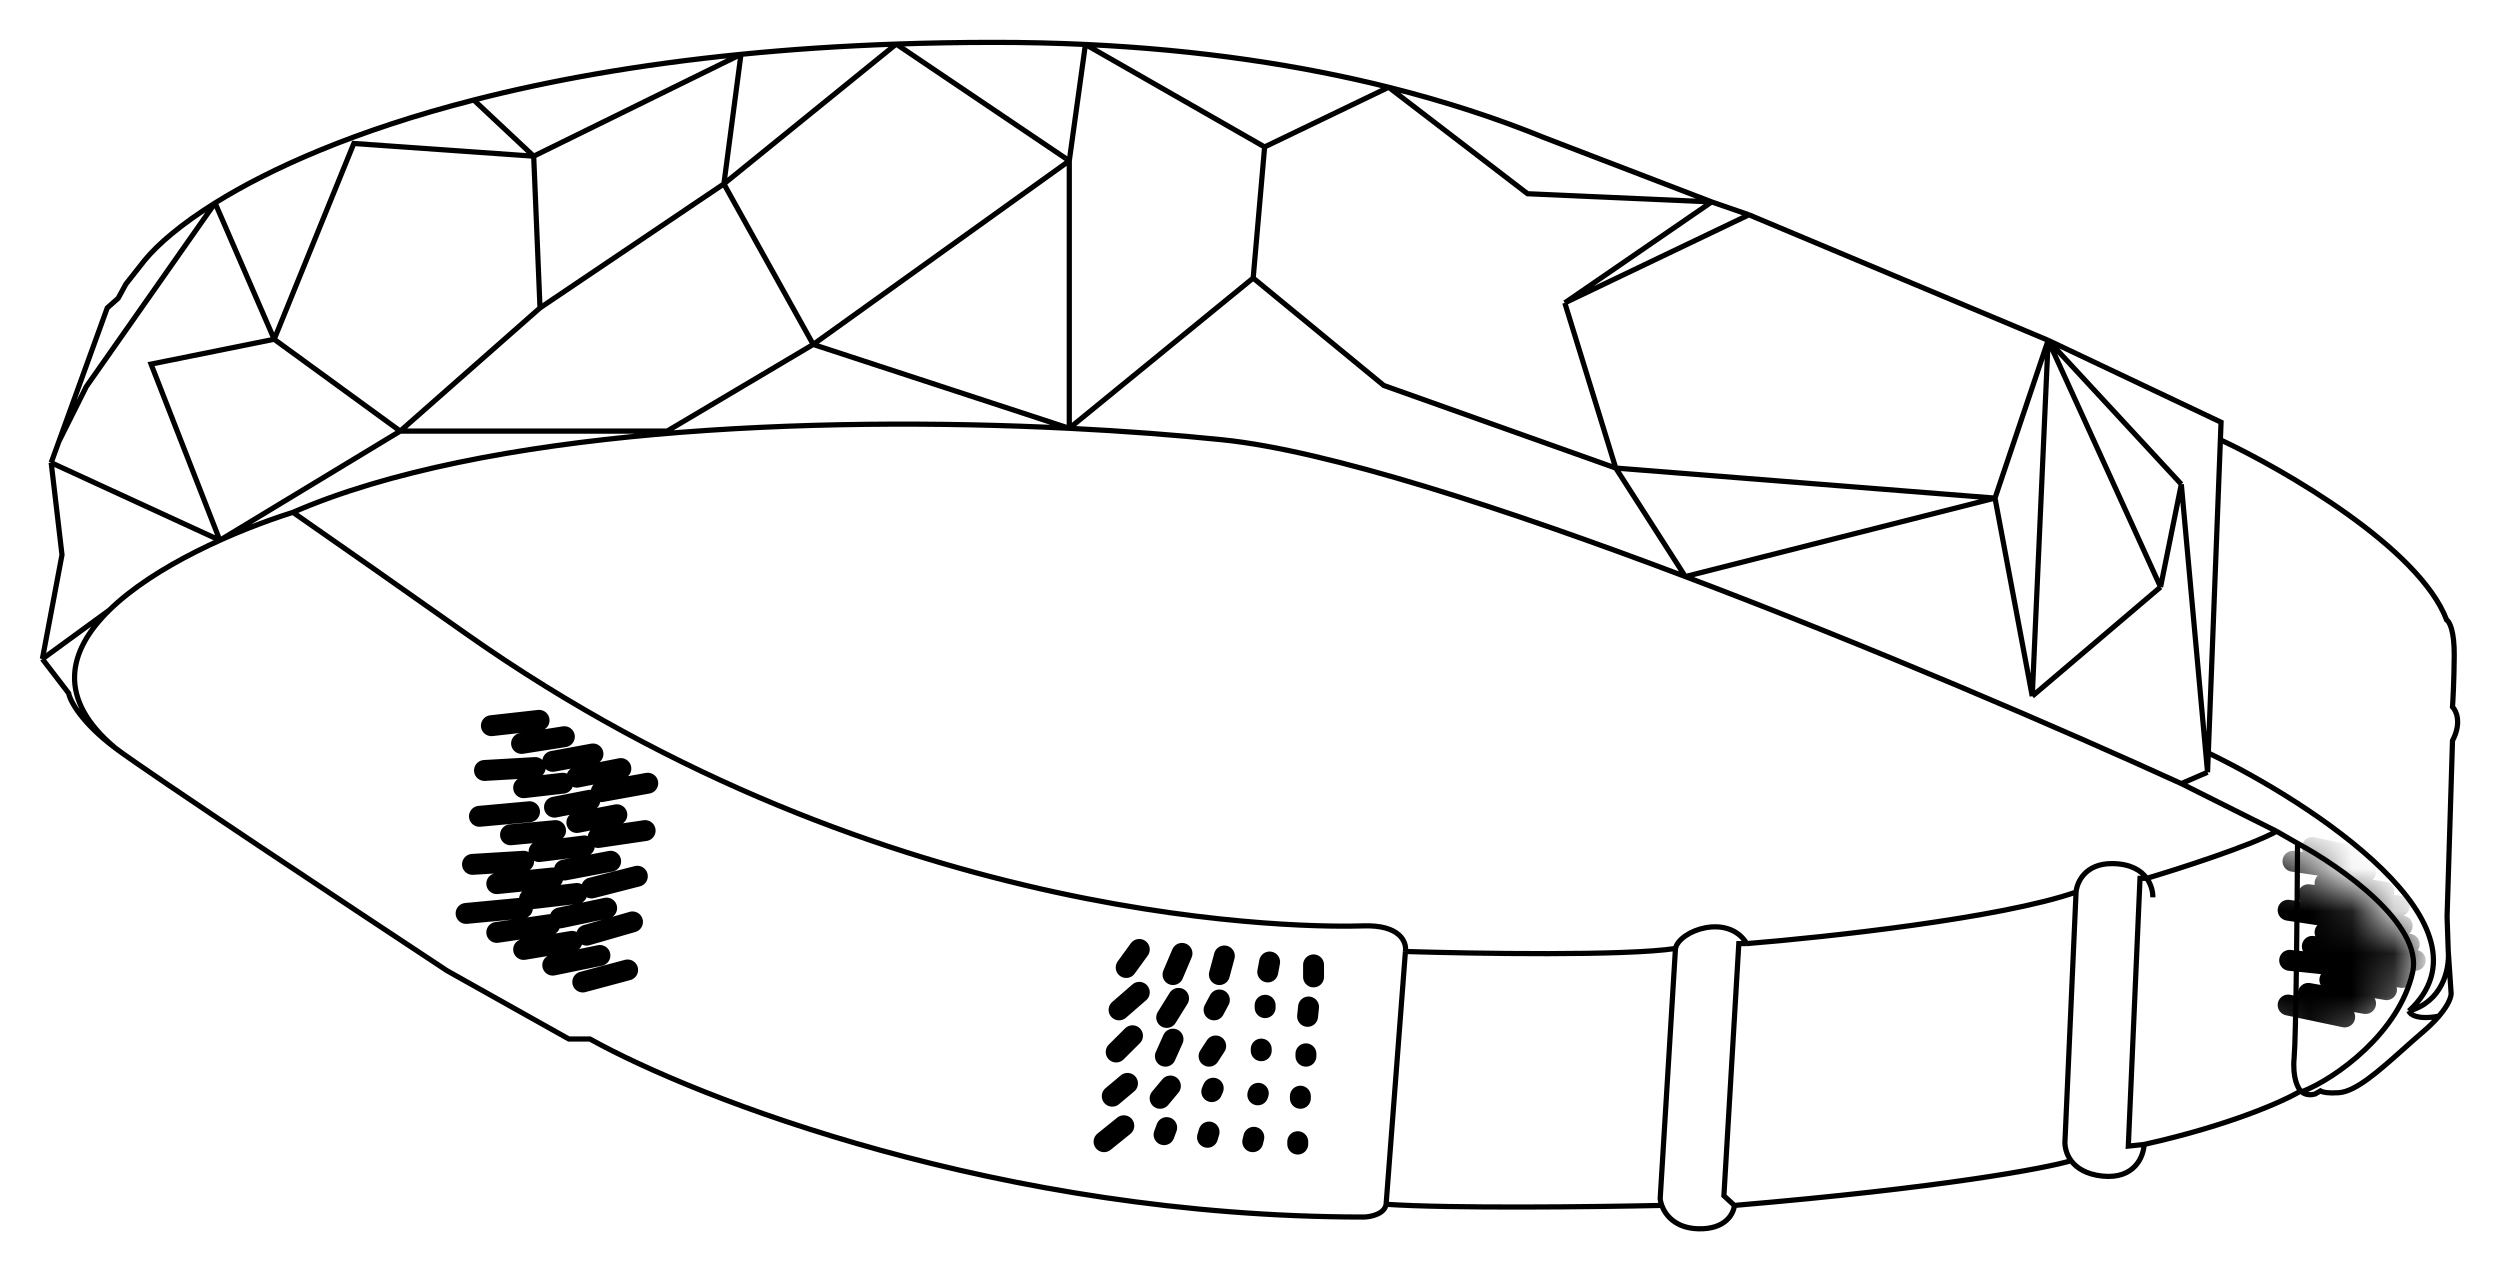
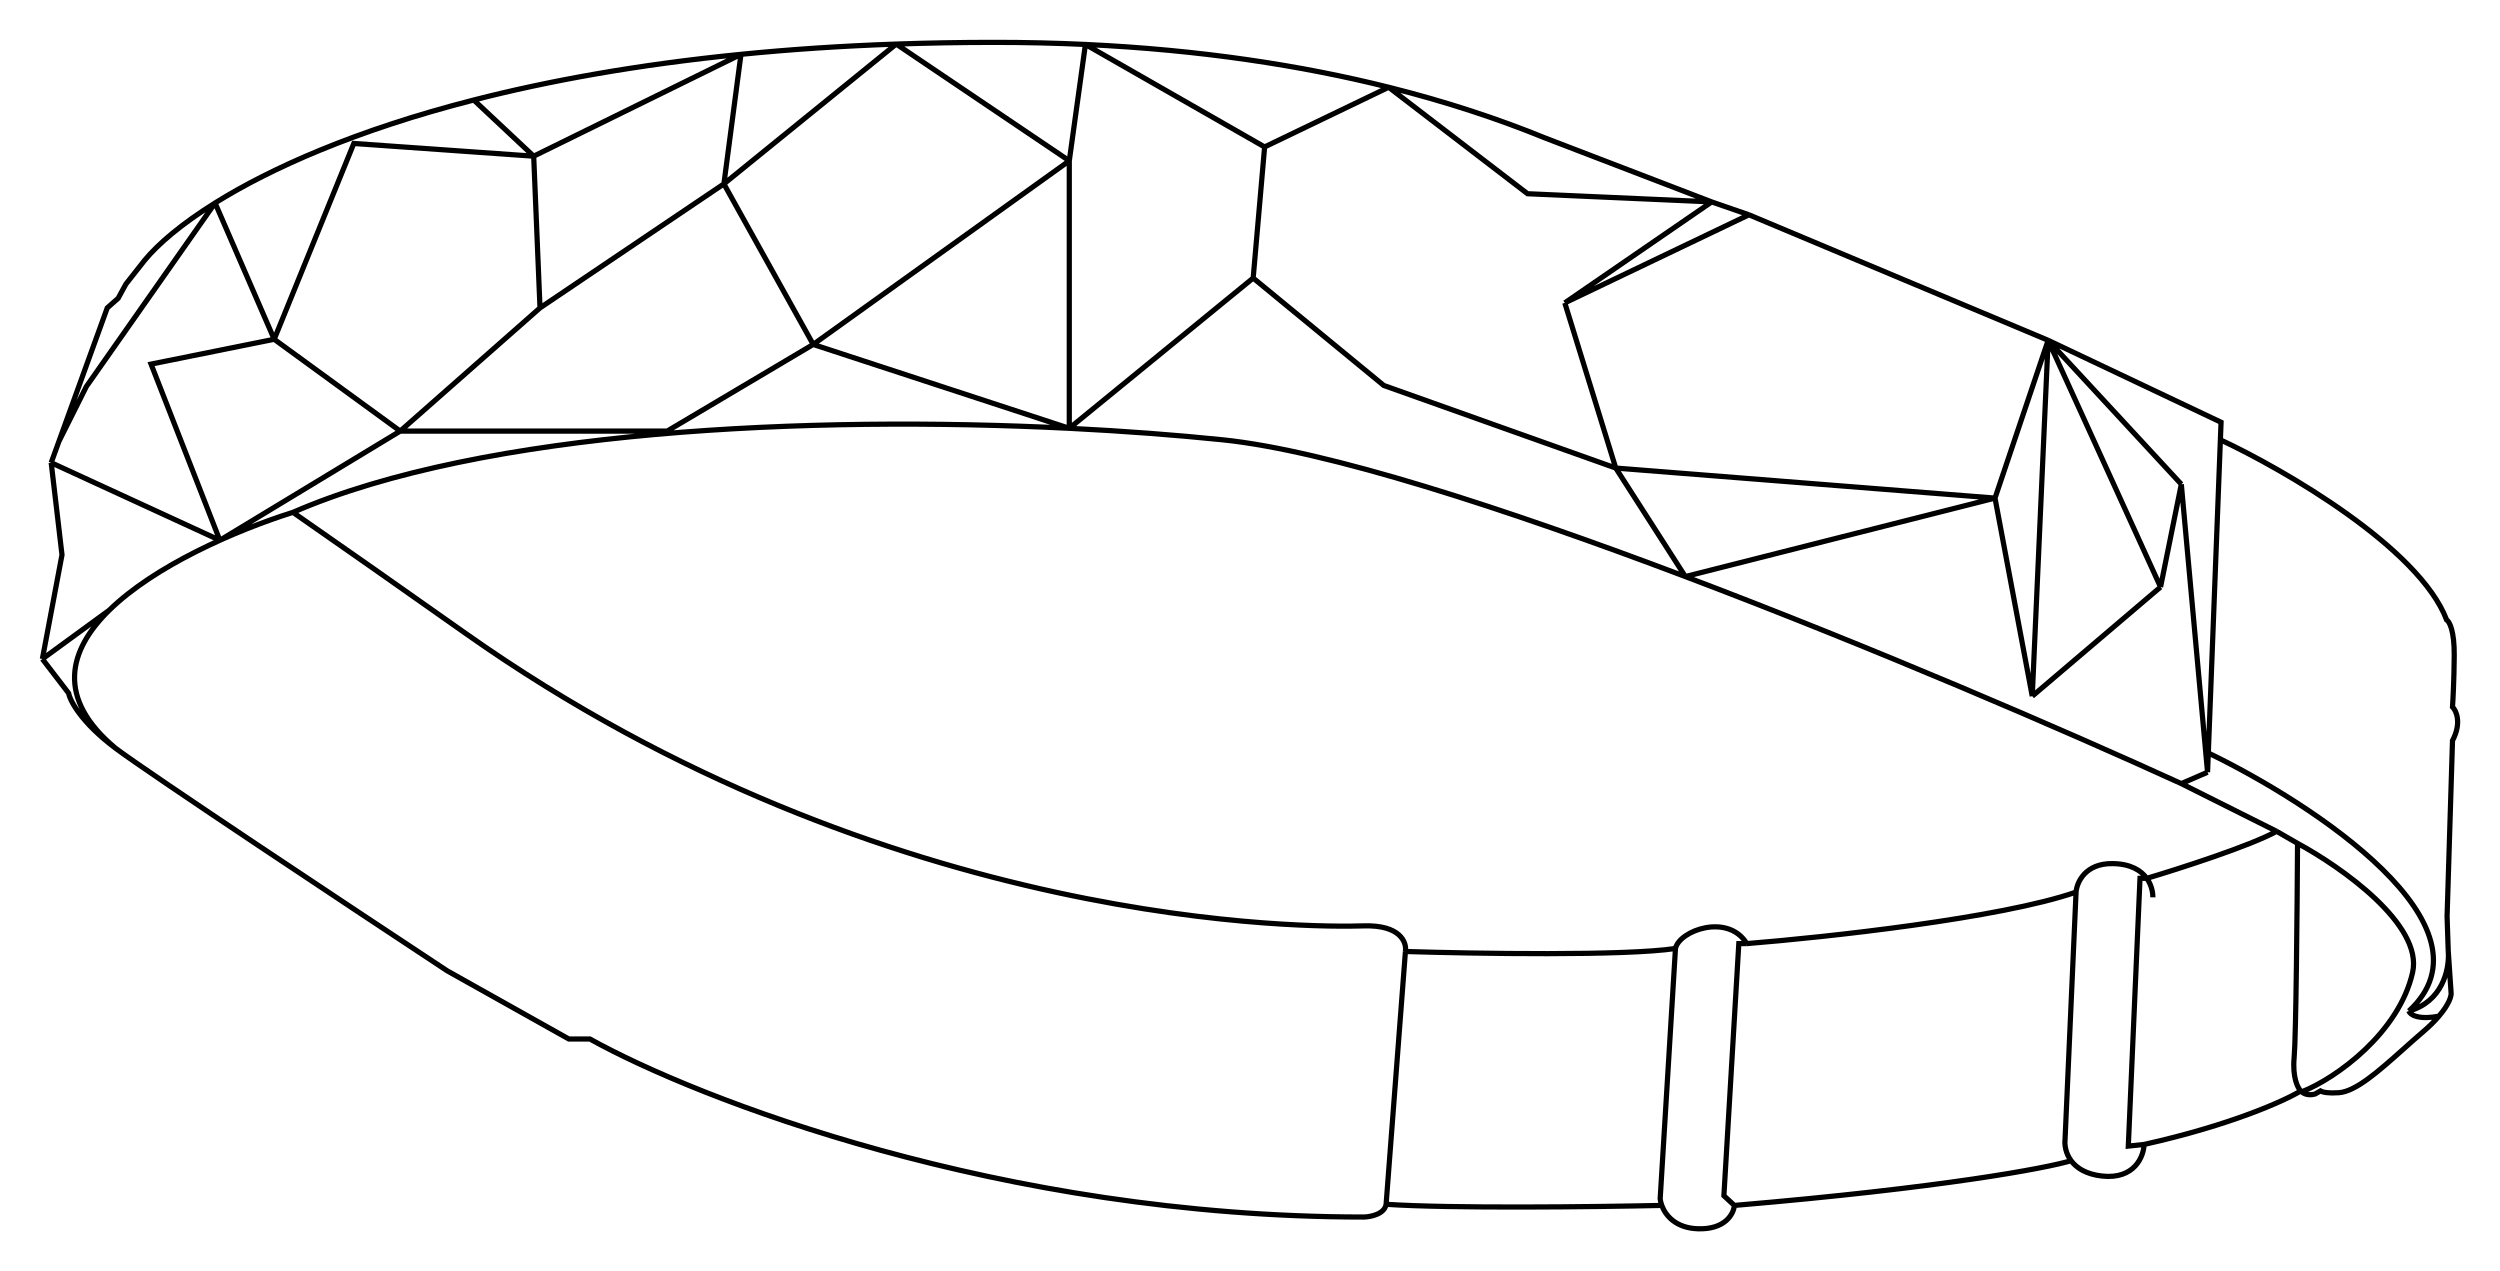
<svg xmlns="http://www.w3.org/2000/svg" width="59" height="30" viewBox="0 0 59 30" fill="none">
  <path d="M1.208 10.92L1.463 13.095L1 15.552M1.208 10.92L1.39 10.418M1.208 10.92L5.188 12.751M1 15.552L1.62 16.36C1.653 16.541 1.921 17.054 2.729 17.66M1 15.552L2.579 14.4M2.729 17.66C3.537 18.265 8.281 21.412 10.552 22.91L13.424 24.52H13.921C16.437 25.921 23.612 28.722 32.19 28.722C32.35 28.718 32.679 28.651 32.712 28.421M2.729 17.66C1.318 16.485 1.606 15.353 2.579 14.4M32.712 28.421C32.712 28.41 33.016 24.439 33.168 22.455M32.712 28.421C34.21 28.524 37.673 28.482 39.218 28.448M33.168 22.455C33.202 22.241 33.051 21.822 32.174 21.851C31.078 21.887 20.976 21.997 10.988 14.948C9.454 13.865 8.102 12.917 6.914 12.091M33.168 22.455C34.802 22.506 38.365 22.564 39.541 22.384M6.914 12.091C11.411 10.136 19.138 9.803 25.235 10.108M6.914 12.091C5.539 12.525 3.647 13.355 2.579 14.4M40.396 4.765L36.461 3.255C35.366 2.808 34.139 2.401 32.773 2.059M40.396 4.765L41.275 5.069M40.396 4.765L36.929 7.148M40.396 4.765L36.05 4.572L32.773 2.059M41.275 5.069L48.336 8.031M41.275 5.069L36.929 7.148M48.336 8.031L52.417 9.965L52.401 10.379M48.336 8.031L47.082 11.755M48.336 8.031L50.989 13.854M48.336 8.031L47.961 16.43M48.336 8.031L51.479 11.428M52.098 18.225L51.479 18.493M52.098 18.225L51.479 11.428M52.098 18.225L52.116 17.77M51.479 18.493L53.728 19.619M51.479 18.493C48.706 17.226 44.197 15.28 39.774 13.607M52.401 10.379C53.911 11.086 57.093 12.925 57.741 14.63C57.803 14.664 57.925 14.88 57.92 15.472C57.915 16.064 57.89 16.526 57.879 16.683C57.97 16.774 58.099 17.062 57.879 17.479L57.751 21.631L57.778 22.434M52.401 10.379L52.116 17.77M57.778 22.434C57.78 22.454 57.781 22.475 57.782 22.497M57.778 22.434L57.782 22.497M54.298 25.746C53.919 25.977 52.649 26.552 50.601 27.009M54.298 25.746C54.228 25.68 54.098 25.428 54.142 24.956C54.186 24.483 54.214 21.391 54.222 19.903M54.298 25.746C54.305 25.754 54.312 25.761 54.32 25.768M50.601 27.009C50.59 27.292 50.377 27.838 49.61 27.755C49.231 27.713 49.006 27.564 48.878 27.393M50.601 27.009L50.228 27.048L50.504 20.729H50.664M48.878 27.393C48.748 27.218 48.721 27.02 48.735 26.892L48.995 21.053M48.878 27.393C48.282 27.57 45.857 28.03 40.931 28.448M40.931 28.448C40.916 28.641 40.722 29.022 40.068 28.999C39.543 28.981 39.304 28.682 39.218 28.448M40.931 28.448L40.684 28.219L41.036 22.269H41.224M39.218 28.448C39.197 28.39 39.185 28.337 39.18 28.292L39.541 22.384M39.541 22.384C39.631 21.96 40.779 21.542 41.224 22.269M41.224 22.269C43.08 22.12 47.233 21.669 48.995 21.053M48.995 21.053C49.013 20.826 49.209 20.374 49.852 20.381C50.285 20.385 50.531 20.544 50.664 20.729M50.807 21.177C50.809 21.062 50.777 20.886 50.664 20.729M50.664 20.729C51.429 20.501 53.113 19.961 53.728 19.619M53.728 19.619L54.222 19.903M1.39 10.418L2.531 7.267L2.788 7.04L2.972 6.703L3.411 6.146C3.727 5.761 4.275 5.29 5.076 4.79M1.39 10.418L2.037 9.124L5.076 4.79M5.076 4.79L6.471 8.007M5.076 4.79C6.391 3.97 8.392 3.074 11.181 2.36M6.471 8.007L3.565 8.593L5.188 12.751M6.471 8.007L8.35 3.386L12.595 3.686M6.471 8.007L9.445 10.174M5.188 12.751L9.445 10.174M9.445 10.174L12.744 7.267M9.445 10.174H15.745L19.192 8.129M12.744 7.267L12.595 3.686M12.744 7.267L17.084 4.34M12.595 3.686L17.487 1.282M12.595 3.686L11.181 2.36M17.487 1.282L17.084 4.34M17.487 1.282C15.048 1.524 12.955 1.905 11.181 2.36M17.487 1.282C18.632 1.168 19.852 1.085 21.151 1.04M17.084 4.34L19.192 8.129M17.084 4.34L21.151 1.04M19.192 8.129L25.235 10.108M19.192 8.129L25.235 3.795M21.151 1.04C21.899 1.014 22.674 1 23.475 1C24.211 1 24.924 1.017 25.616 1.049M21.151 1.04L25.235 3.795M25.235 3.795L25.616 1.049M25.235 3.795V10.108M25.616 1.049L29.845 3.468M25.616 1.049C28.334 1.177 30.712 1.543 32.773 2.059M29.845 3.468L29.575 6.562M29.845 3.468L32.773 2.059M29.575 6.562L25.235 10.108M29.575 6.562L32.657 9.097L38.132 11.046M25.235 10.108C26.529 10.173 27.749 10.266 28.85 10.379C31.32 10.632 35.507 11.992 39.774 13.607M38.132 11.046L36.929 7.148M38.132 11.046L39.774 13.607M38.132 11.046L47.082 11.755M39.774 13.607L47.082 11.755M47.082 11.755L47.961 16.43M47.961 16.43L50.989 13.854M50.989 13.854L51.479 11.428M54.222 19.903C55.234 20.448 57.194 21.819 56.937 22.951C56.617 24.365 55.145 25.443 54.32 25.768M54.32 25.768C54.418 25.855 54.567 25.84 54.633 25.82L54.763 25.746C54.822 25.779 54.949 25.805 55.196 25.788C55.598 25.76 56.136 25.279 56.708 24.77C56.859 24.634 57.013 24.497 57.168 24.365C57.334 24.224 57.462 24.095 57.559 23.981M52.116 17.77C54.596 18.969 59.015 21.866 56.849 23.861M56.849 23.861C56.876 23.941 57.055 24.077 57.559 23.981M56.849 23.861C57.637 23.64 57.799 22.896 57.782 22.497M57.559 23.981C57.807 23.691 57.859 23.495 57.845 23.419L57.782 22.497" stroke="black" stroke-width="0.123" />
-   <path d="M11.597 17.126L12.722 17M12.309 17.545L13.319 17.386M13.045 17.968L13.994 17.793M11.434 18.183L12.632 18.114M13.282 18.484L12.358 18.59M13.92 18.886L13.086 19.049M14.558 19.228L13.614 19.411M14.652 18.138L13.614 18.342M15.287 18.484L14.19 18.683M15.225 19.602L14.117 19.765M13.79 19.964L12.722 20.097M13.111 19.602L12.048 19.701M12.497 19.157L11.315 19.265M11.151 20.399L12.358 20.326M13.045 20.72L11.724 20.854M13.614 21.086L12.497 21.216M14.317 21.431L13.217 21.663M14.927 21.757L13.843 22.07M15.041 20.679L13.961 20.956M14.411 20.326L13.319 20.533M12.329 21.431L11 21.557M12.976 21.822L11.724 22.005M13.499 22.216L12.358 22.407M14.158 22.549L13.045 22.777M14.812 22.891L13.753 23.175M26.887 22.407L26.578 22.833M27.895 22.5L27.683 23M28.895 22.561L28.777 23M29.963 22.703L29.919 22.938M31 22.771V23.055M30.882 23.765L30.859 23.986M30.82 24.87V24.926M30.689 25.87V25.92M30.627 26.944V27M29.59 26.84L29.565 26.944M28.534 26.716L28.497 26.84M27.534 26.611L27.472 26.778M26.522 26.568L26.056 26.944M26.887 23.419L26.41 23.833M26.727 24.444L26.342 24.827M26.609 25.568L26.249 25.87M27.683 24.524L27.503 24.926M27.814 23.561L27.534 24.012M28.777 23.599L28.652 23.833M28.69 24.685L28.534 24.926M27.621 25.63L27.379 25.92M29.857 23.724V23.78M29.765 24.758V24.797M29.696 25.802L29.684 25.838M28.632 25.682L28.598 25.762" stroke="black" stroke-width="0.494" stroke-linecap="round" />
  <mask id="mask0_1075_513" style="mask-type:alpha" maskUnits="userSpaceOnUse" x="52" y="20" width="5" height="5">
-     <path d="M56.849 22.267C56.209 21.3 54.509 20.465 53.505 20C52.343 20.166 52.118 22.187 52 23.143C52.431 23.753 53.537 24.977 54.519 25C55.746 25.027 57.531 23.296 56.849 22.267Z" fill="#D9D9D9" />
-   </mask>
+     </mask>
  <g mask="url(#mask0_1075_513)">
    <path d="M54.114 20.326L55.827 20.58M54.571 20L55.5 20.199M54 21.481L54.984 21.631M54.477 21.115L56.621 21.385M54.871 20.842L56.26 21.051M54.871 22.003L56.858 22.285M55.133 21.665L56.691 21.853M54.571 22.334L55.432 22.479L57 22.664M56.691 23.068L55.196 22.817M55.5 22.817L54.036 22.664M54.984 23.124L56.322 23.356M54.477 23.444L55.827 23.683M54 23.719L55.335 24" stroke="black" stroke-width="0.494" stroke-linecap="round" />
  </g>
</svg>